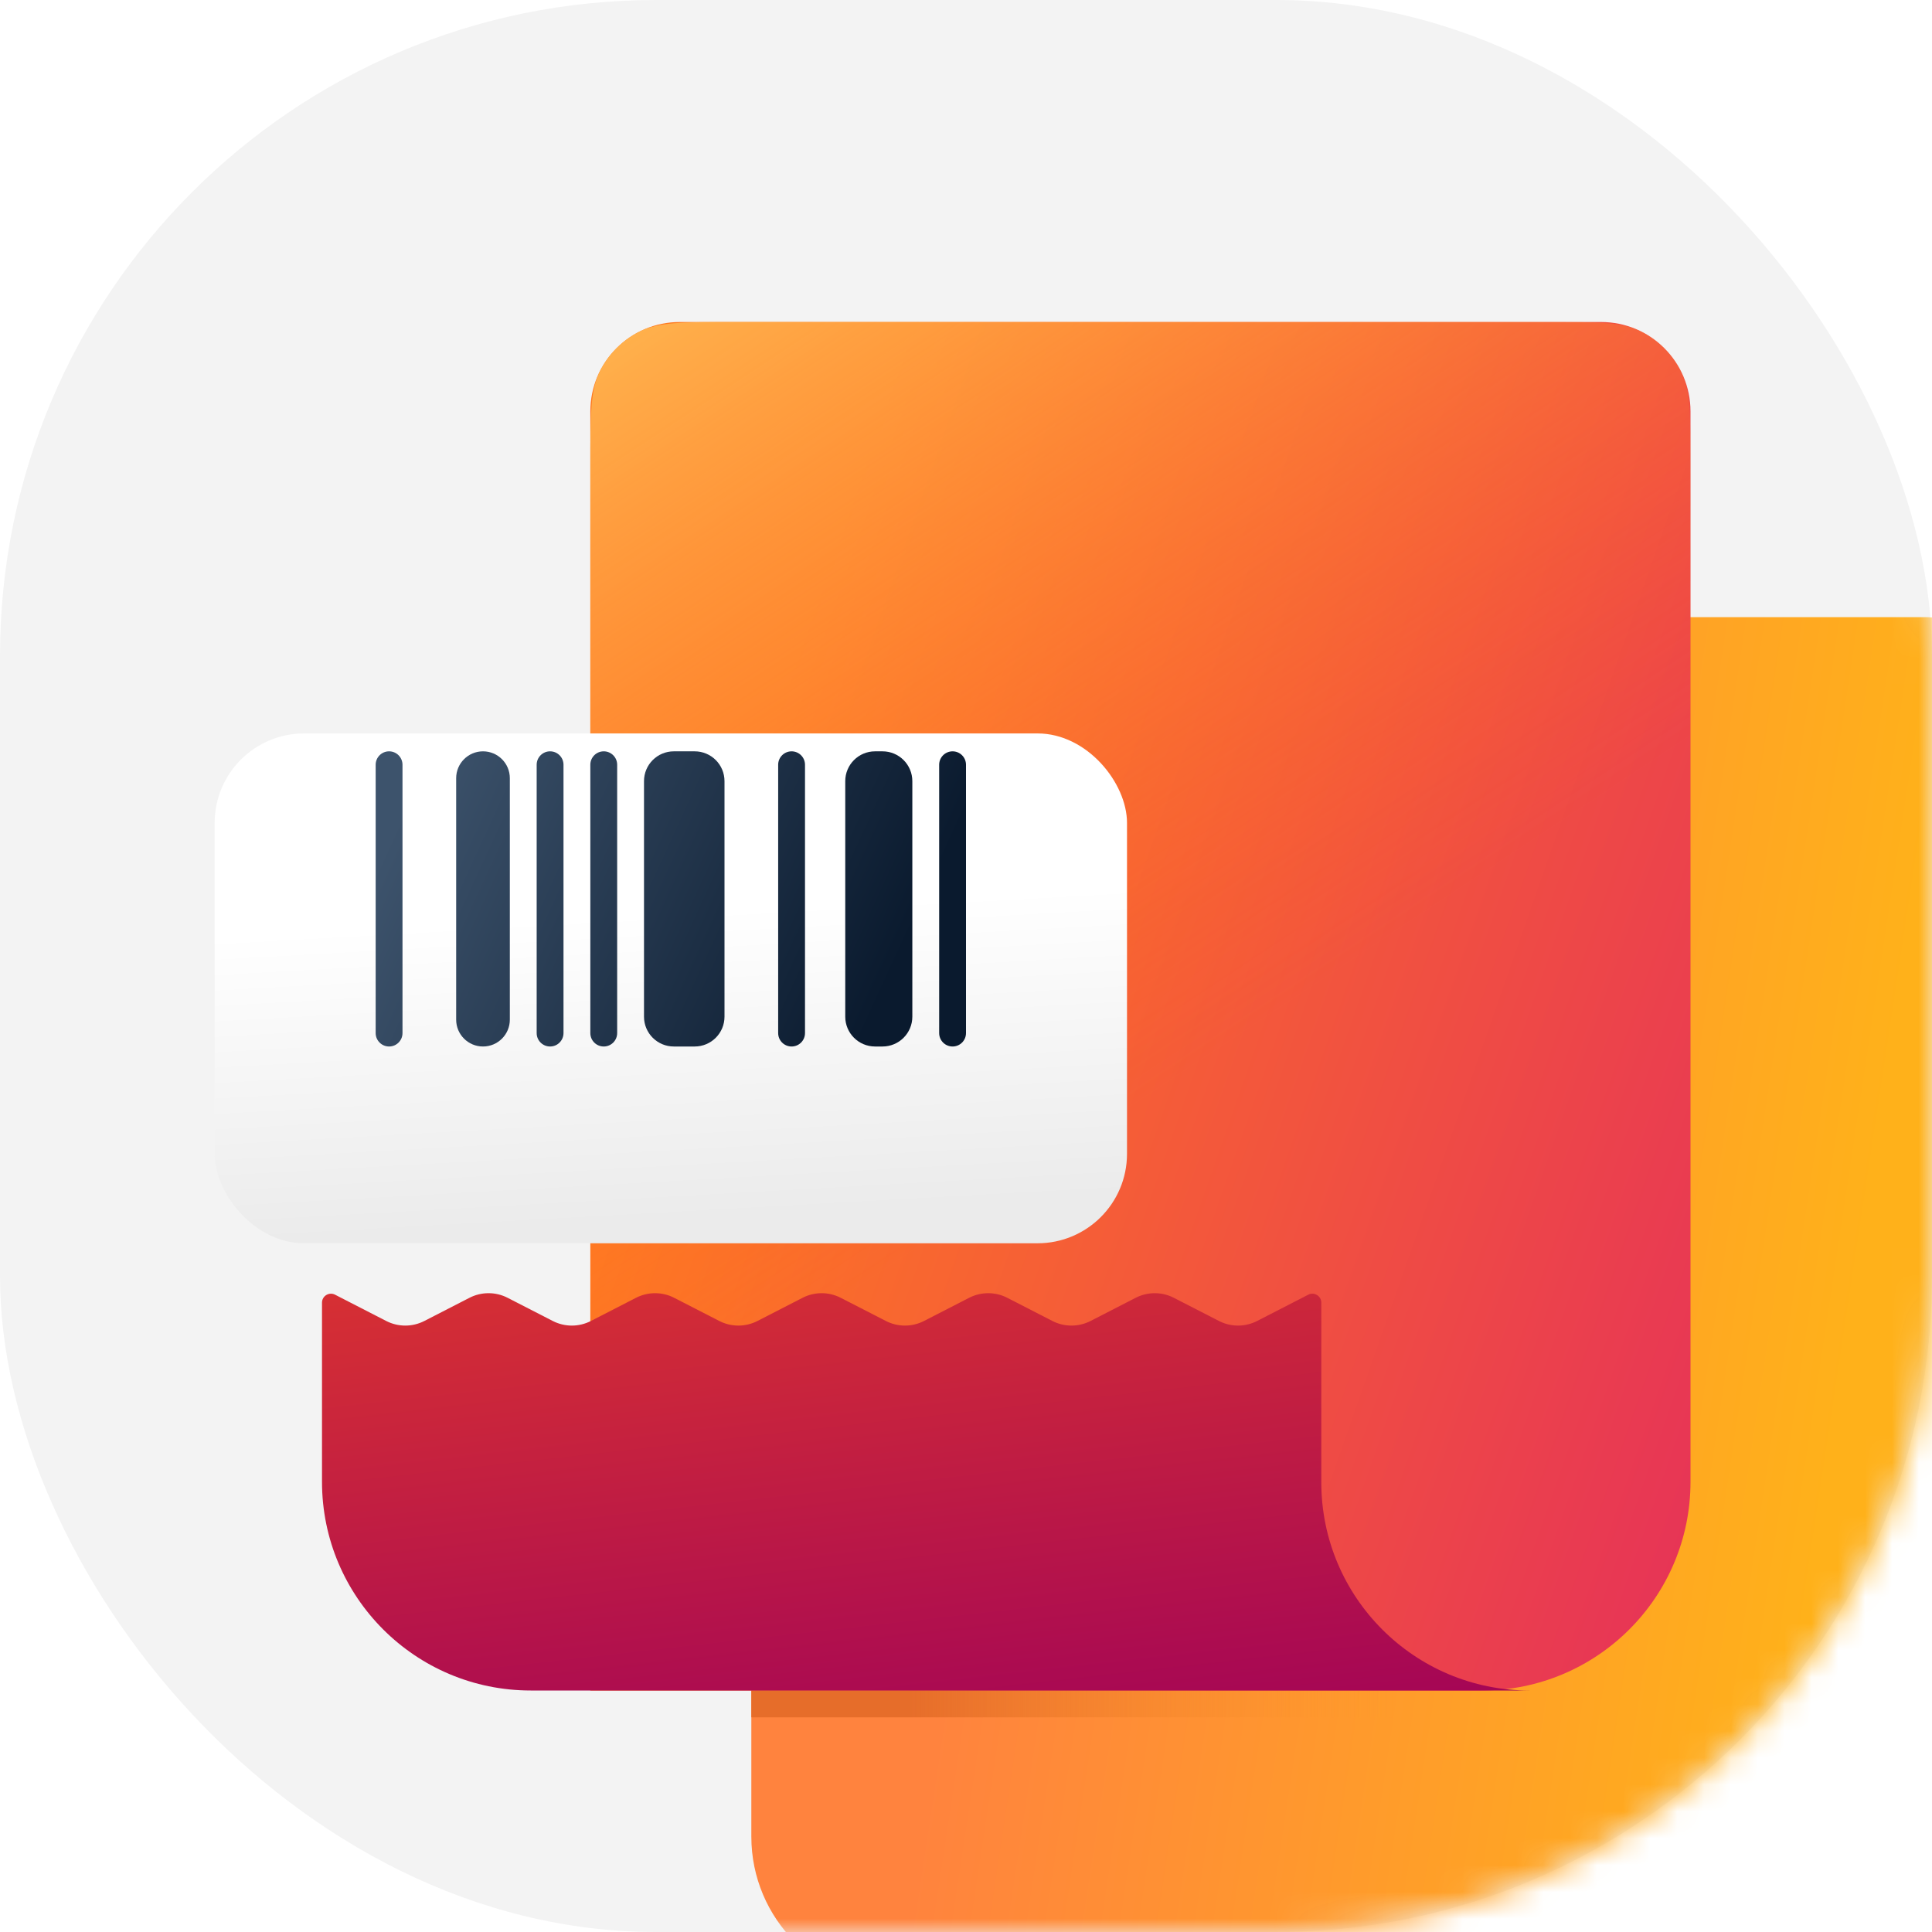
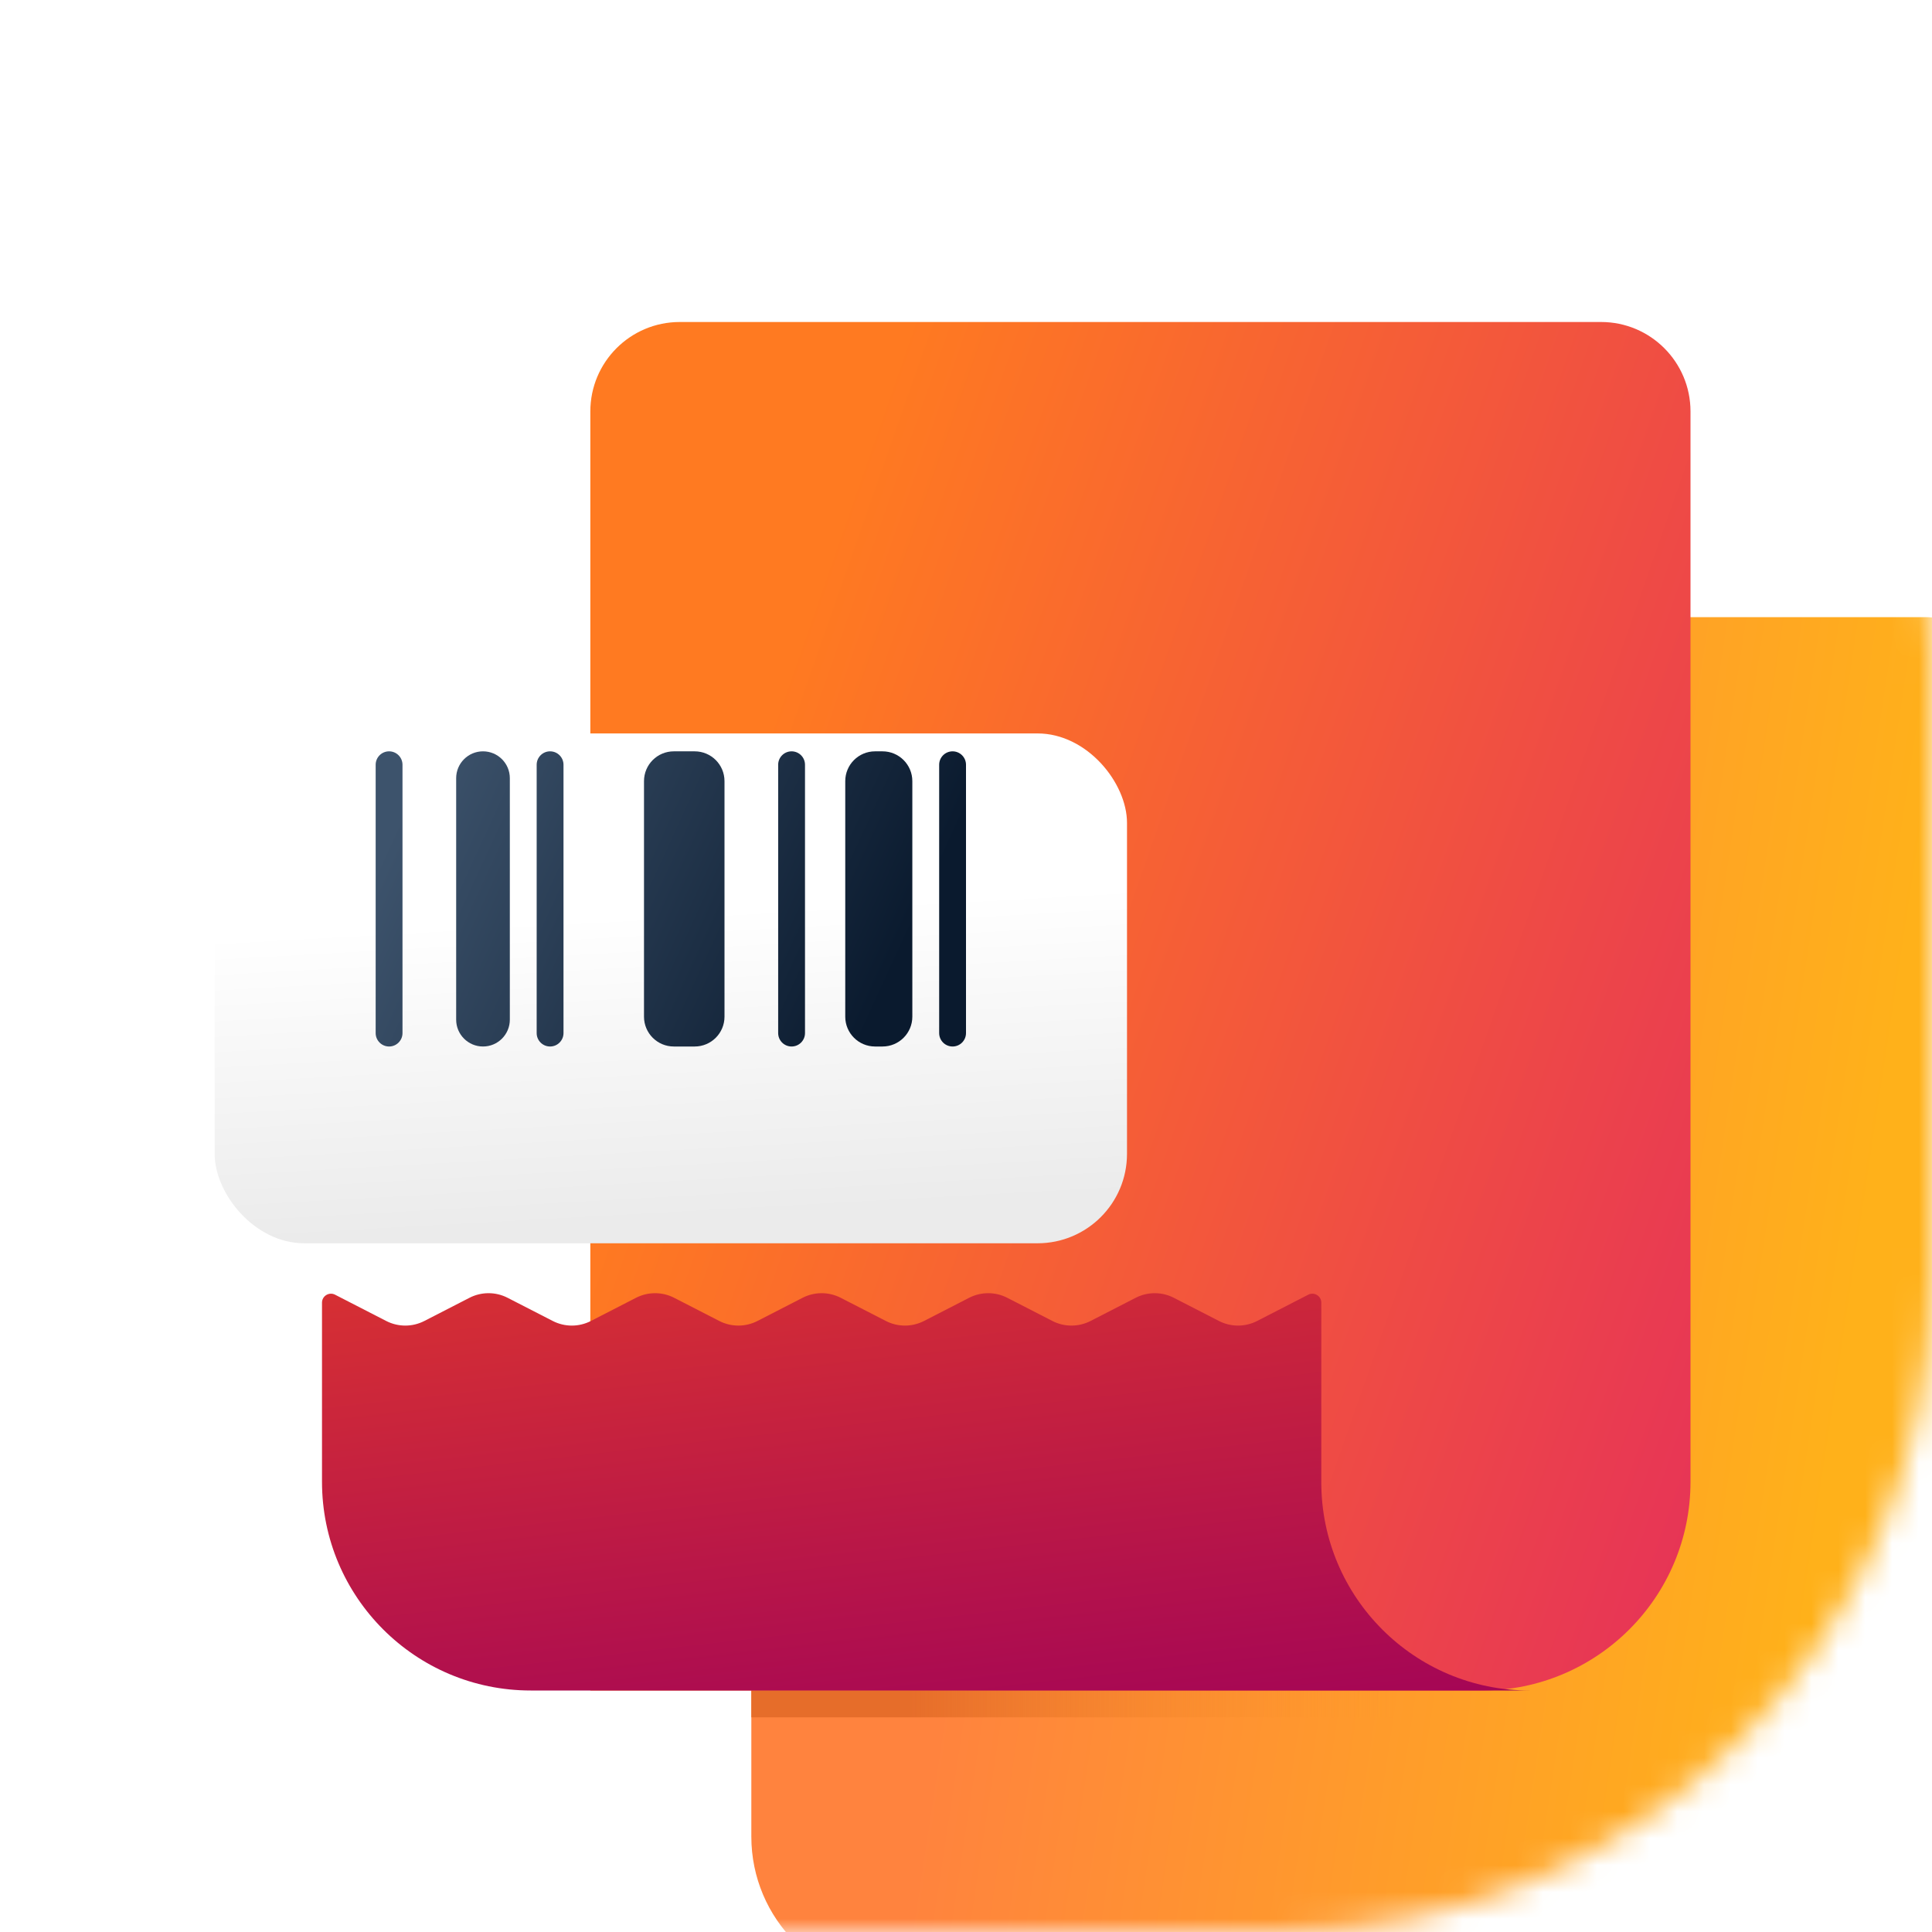
<svg xmlns="http://www.w3.org/2000/svg" width="72" height="72" viewBox="0 0 72 72" fill="none">
-   <rect width="72" height="72" rx="24.444" fill="black" fill-opacity="0.05" />
  <mask id="mask0_25203_20724" style="mask-type:alpha" maskUnits="userSpaceOnUse" x="0" y="0" width="72" height="72">
    <rect width="72" height="72" rx="24.444" fill="white" />
  </mask>
  <g mask="url(#mask0_25203_20724)">
    <path d="M28 25.222C28 23.995 28.995 23 30.222 23H71.778C73.005 23 74 23.995 74 25.222V68.444C74 71.513 71.513 74 68.444 74H33.556C30.487 74 28 71.513 28 68.444V25.222Z" fill="url(#paint0_linear_25203_20724)" />
    <rect x="53" y="64" width="25" height="1" transform="rotate(180 53 64)" fill="url(#paint1_linear_25203_20724)" />
    <path d="M22 15.333C22 13.492 23.492 12 25.333 12H59.667C61.508 12 63 13.492 63 15.333V55.222C63 59.518 59.518 63 55.222 63H22V15.333Z" fill="url(#paint2_linear_25203_20724)" />
-     <path d="M22 17.333C22 15.466 22 14.533 22.363 13.82C22.683 13.193 23.193 12.683 23.82 12.363C24.533 12 25.466 12 27.333 12H57.667C59.533 12 60.467 12 61.18 12.363C61.807 12.683 62.317 13.193 62.637 13.82C63 14.533 63 15.466 63 17.333V55.889C63 58.378 63 59.623 62.516 60.573C62.09 61.41 61.41 62.09 60.573 62.516C59.623 63 58.378 63 55.889 63H27.333C25.466 63 24.533 63 23.82 62.637C23.193 62.317 22.683 61.807 22.363 61.18C22 60.467 22 59.533 22 57.667V17.333Z" fill="url(#paint3_linear_25203_20724)" />
    <path d="M49.241 48.546C49.241 48.297 48.978 48.136 48.756 48.249L46.849 49.229C46.403 49.458 45.873 49.458 45.427 49.229L43.745 48.365C43.299 48.136 42.77 48.136 42.324 48.365L40.642 49.229C40.196 49.458 39.666 49.458 39.22 49.229L37.538 48.365C37.092 48.136 36.563 48.136 36.117 48.365L34.435 49.229C33.989 49.458 33.459 49.458 33.014 49.229L31.331 48.365C30.885 48.136 30.356 48.136 29.91 48.365L28.228 49.229C27.782 49.458 27.253 49.458 26.806 49.229L25.124 48.365C24.678 48.136 24.149 48.136 23.703 48.365L22.021 49.229C21.575 49.458 21.046 49.458 20.6 49.229L18.917 48.365C18.471 48.136 17.942 48.136 17.496 48.365L15.814 49.229C15.368 49.458 14.839 49.458 14.393 49.229L12.486 48.249C12.264 48.136 12 48.297 12 48.546V55.222C12 59.518 15.482 63 19.778 63H57C52.715 63 49.241 59.526 49.241 55.241V48.546Z" fill="url(#paint4_linear_25203_20724)" />
    <g filter="url(#filter0_dd_25203_20724)">
      <rect x="8" y="24" width="34" height="19" rx="3.333" fill="url(#paint5_linear_25203_20724)" />
    </g>
    <path d="M15 28.5C15 28.224 14.776 28 14.5 28C14.224 28 14 28.224 14 28.5V38.5C14 38.776 14.224 39 14.5 39C14.776 39 15 38.776 15 38.5V28.5Z" fill="url(#paint6_linear_25203_20724)" />
    <path d="M19 29C19 28.448 18.552 28 18 28C17.448 28 17 28.448 17 29V38C17 38.552 17.448 39 18 39C18.552 39 19 38.552 19 38V29Z" fill="url(#paint7_linear_25203_20724)" />
    <path d="M31.5 29.111C31.5 28.497 31.997 28 32.611 28H32.889C33.502 28 34 28.497 34 29.111V37.889C34 38.502 33.502 39 32.889 39H32.611C31.997 39 31.5 38.502 31.5 37.889V29.111Z" fill="url(#paint8_linear_25203_20724)" />
    <path d="M21 28.5C21 28.224 20.776 28 20.5 28C20.224 28 20 28.224 20 28.5V38.5C20 38.776 20.224 39 20.5 39C20.776 39 21 38.776 21 38.5V28.5Z" fill="url(#paint9_linear_25203_20724)" />
    <path d="M35 28.5C35 28.224 35.224 28 35.5 28C35.776 28 36 28.224 36 28.5V38.5C36 38.776 35.776 39 35.5 39C35.224 39 35 38.776 35 38.5V28.5Z" fill="url(#paint10_linear_25203_20724)" />
-     <path d="M23 28.5C23 28.224 22.776 28 22.5 28C22.224 28 22 28.224 22 28.5V38.5C22 38.776 22.224 39 22.5 39C22.776 39 23 38.776 23 38.5V28.5Z" fill="url(#paint11_linear_25203_20724)" />
    <path d="M29 28.5C29 28.224 29.224 28 29.5 28C29.776 28 30 28.224 30 28.5V38.5C30 38.776 29.776 39 29.5 39C29.224 39 29 38.776 29 38.5V28.5Z" fill="url(#paint12_linear_25203_20724)" />
    <path d="M27 29.111C27 28.497 26.503 28 25.889 28H25.111C24.497 28 24 28.497 24 29.111V37.889C24 38.502 24.497 39 25.111 39H25.889C26.503 39 27 38.502 27 37.889V29.111Z" fill="url(#paint13_linear_25203_20724)" />
  </g>
  <defs>
    <filter id="filter0_dd_25203_20724" x="1.333" y="18.444" width="47.333" height="32.333" filterUnits="userSpaceOnUse" color-interpolation-filters="sRGB">
      <feFlood flood-opacity="0" result="BackgroundImageFix" />
      <feColorMatrix in="SourceAlpha" type="matrix" values="0 0 0 0 0 0 0 0 0 0 0 0 0 0 0 0 0 0 127 0" result="hardAlpha" />
      <feOffset dy="2.222" />
      <feGaussianBlur stdDeviation="1.111" />
      <feComposite in2="hardAlpha" operator="out" />
      <feColorMatrix type="matrix" values="0 0 0 0 0 0 0 0 0 0 0 0 0 0 0 0 0 0 0.09 0" />
      <feBlend mode="normal" in2="BackgroundImageFix" result="effect1_dropShadow_25203_20724" />
      <feColorMatrix in="SourceAlpha" type="matrix" values="0 0 0 0 0 0 0 0 0 0 0 0 0 0 0 0 0 0 127 0" result="hardAlpha" />
      <feOffset dy="1.111" />
      <feGaussianBlur stdDeviation="3.333" />
      <feComposite in2="hardAlpha" operator="out" />
      <feColorMatrix type="matrix" values="0 0 0 0 0 0 0 0 0 0 0 0 0 0 0 0 0 0 0.06 0" />
      <feBlend mode="normal" in2="effect1_dropShadow_25203_20724" result="effect2_dropShadow_25203_20724" />
      <feBlend mode="normal" in="SourceGraphic" in2="effect2_dropShadow_25203_20724" result="shape" />
    </filter>
    <linearGradient id="paint0_linear_25203_20724" x1="35.5" y1="60" x2="66.776" y2="64.726" gradientUnits="userSpaceOnUse">
      <stop stop-color="#FF833E" />
      <stop offset="1" stop-color="#FFB11A" />
    </linearGradient>
    <linearGradient id="paint1_linear_25203_20724" x1="78" y1="64.5" x2="53.915" y2="64.5" gradientUnits="userSpaceOnUse">
      <stop offset="0.244" stop-color="#E66D2A" />
      <stop offset="1" stop-color="#FF9C2A" stop-opacity="0" />
    </linearGradient>
    <linearGradient id="paint2_linear_25203_20724" x1="31.407" y1="18.945" x2="99.706" y2="42.864" gradientUnits="userSpaceOnUse">
      <stop stop-color="#FF7A21" />
      <stop offset="1" stop-color="#D6047B" />
    </linearGradient>
    <linearGradient id="paint3_linear_25203_20724" x1="29.5" y1="5.5" x2="54.287" y2="42.944" gradientUnits="userSpaceOnUse">
      <stop stop-color="#FFBA52" />
      <stop offset="0.823" stop-color="#FF621E" stop-opacity="0" />
      <stop offset="1" stop-color="#D50080" stop-opacity="0" />
    </linearGradient>
    <linearGradient id="paint4_linear_25203_20724" x1="39" y1="44.5" x2="41.565" y2="67.331" gradientUnits="userSpaceOnUse">
      <stop stop-color="#D83132" />
      <stop offset="1" stop-color="#9E005A" />
    </linearGradient>
    <linearGradient id="paint5_linear_25203_20724" x1="26.084" y1="30.564" x2="26.724" y2="42.023" gradientUnits="userSpaceOnUse">
      <stop stop-color="white" />
      <stop offset="1" stop-color="#EBEBEB" />
    </linearGradient>
    <linearGradient id="paint6_linear_25203_20724" x1="16" y1="28" x2="33.381" y2="35.999" gradientUnits="userSpaceOnUse">
      <stop stop-color="#3D536C" />
      <stop offset="1" stop-color="#0A1A2E" />
    </linearGradient>
    <linearGradient id="paint7_linear_25203_20724" x1="16" y1="28" x2="33.381" y2="35.999" gradientUnits="userSpaceOnUse">
      <stop stop-color="#3D536C" />
      <stop offset="1" stop-color="#0A1A2E" />
    </linearGradient>
    <linearGradient id="paint8_linear_25203_20724" x1="16" y1="28" x2="33.381" y2="35.999" gradientUnits="userSpaceOnUse">
      <stop stop-color="#3D536C" />
      <stop offset="1" stop-color="#0A1A2E" />
    </linearGradient>
    <linearGradient id="paint9_linear_25203_20724" x1="16" y1="28" x2="33.381" y2="35.999" gradientUnits="userSpaceOnUse">
      <stop stop-color="#3D536C" />
      <stop offset="1" stop-color="#0A1A2E" />
    </linearGradient>
    <linearGradient id="paint10_linear_25203_20724" x1="16" y1="28" x2="33.381" y2="35.999" gradientUnits="userSpaceOnUse">
      <stop stop-color="#3D536C" />
      <stop offset="1" stop-color="#0A1A2E" />
    </linearGradient>
    <linearGradient id="paint11_linear_25203_20724" x1="16" y1="28" x2="33.381" y2="35.999" gradientUnits="userSpaceOnUse">
      <stop stop-color="#3D536C" />
      <stop offset="1" stop-color="#0A1A2E" />
    </linearGradient>
    <linearGradient id="paint12_linear_25203_20724" x1="16" y1="28" x2="33.381" y2="35.999" gradientUnits="userSpaceOnUse">
      <stop stop-color="#3D536C" />
      <stop offset="1" stop-color="#0A1A2E" />
    </linearGradient>
    <linearGradient id="paint13_linear_25203_20724" x1="16" y1="28" x2="33.381" y2="35.999" gradientUnits="userSpaceOnUse">
      <stop stop-color="#3D536C" />
      <stop offset="1" stop-color="#0A1A2E" />
    </linearGradient>
  </defs>
</svg>